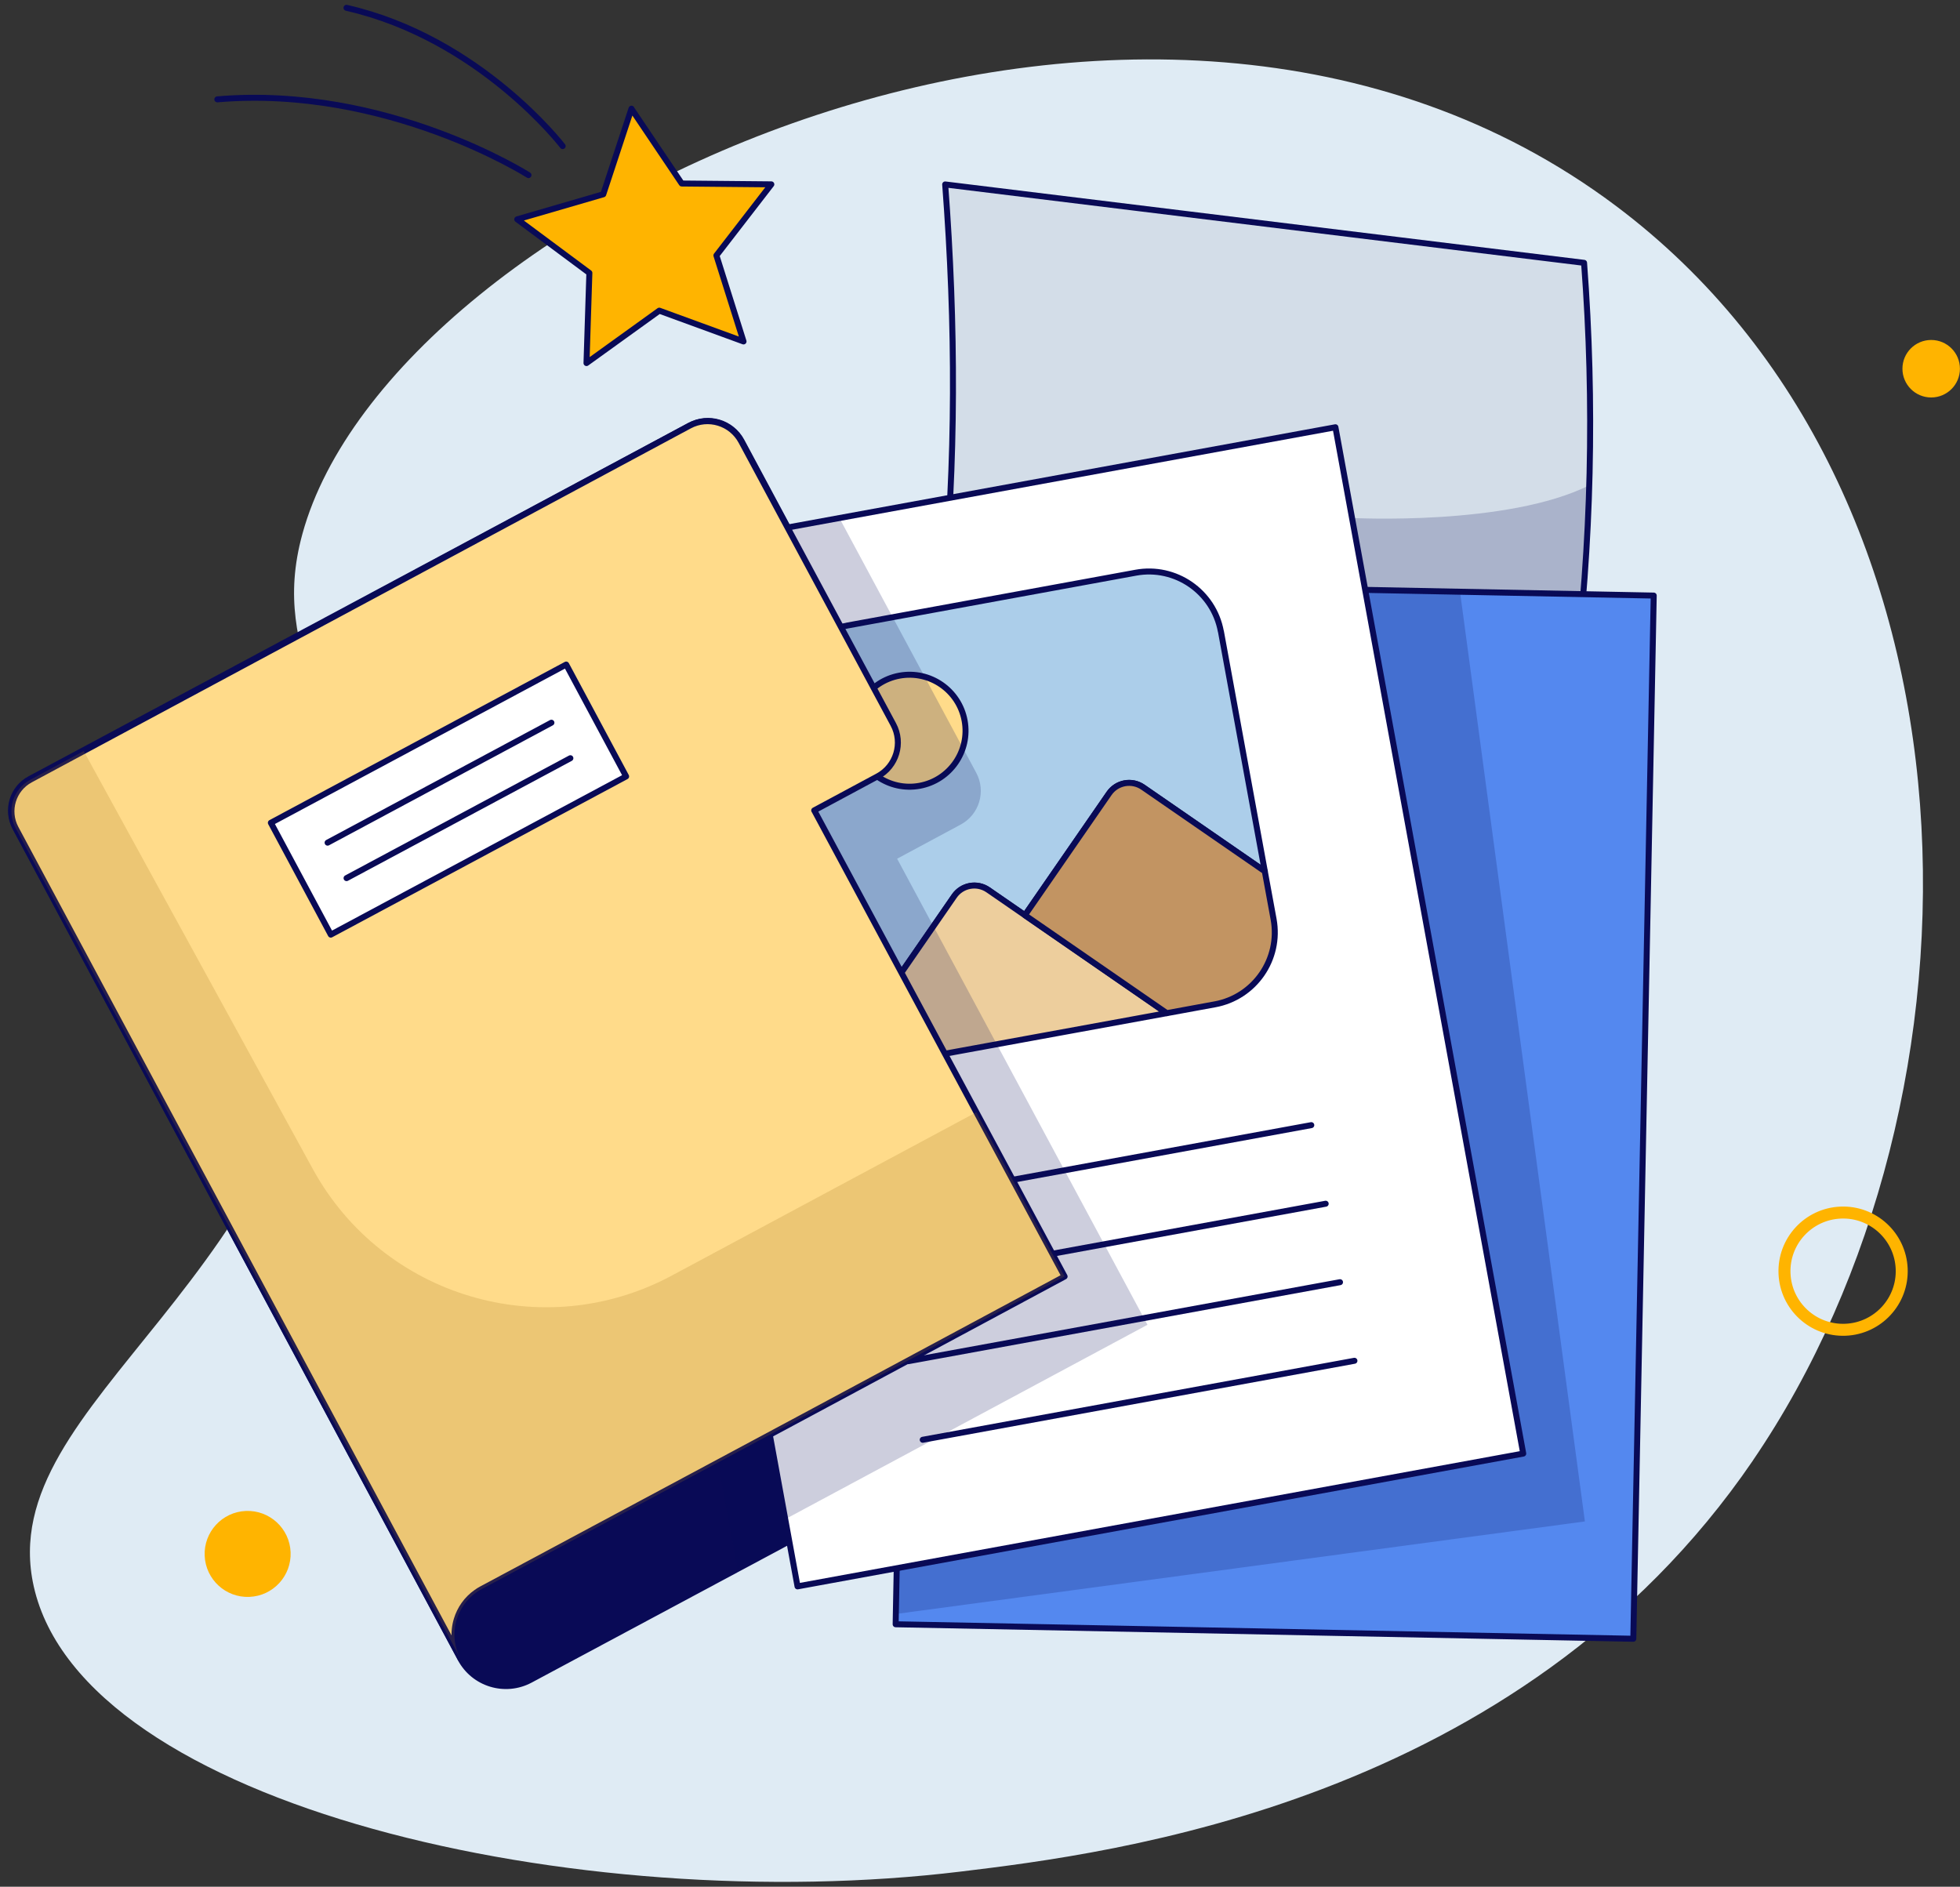
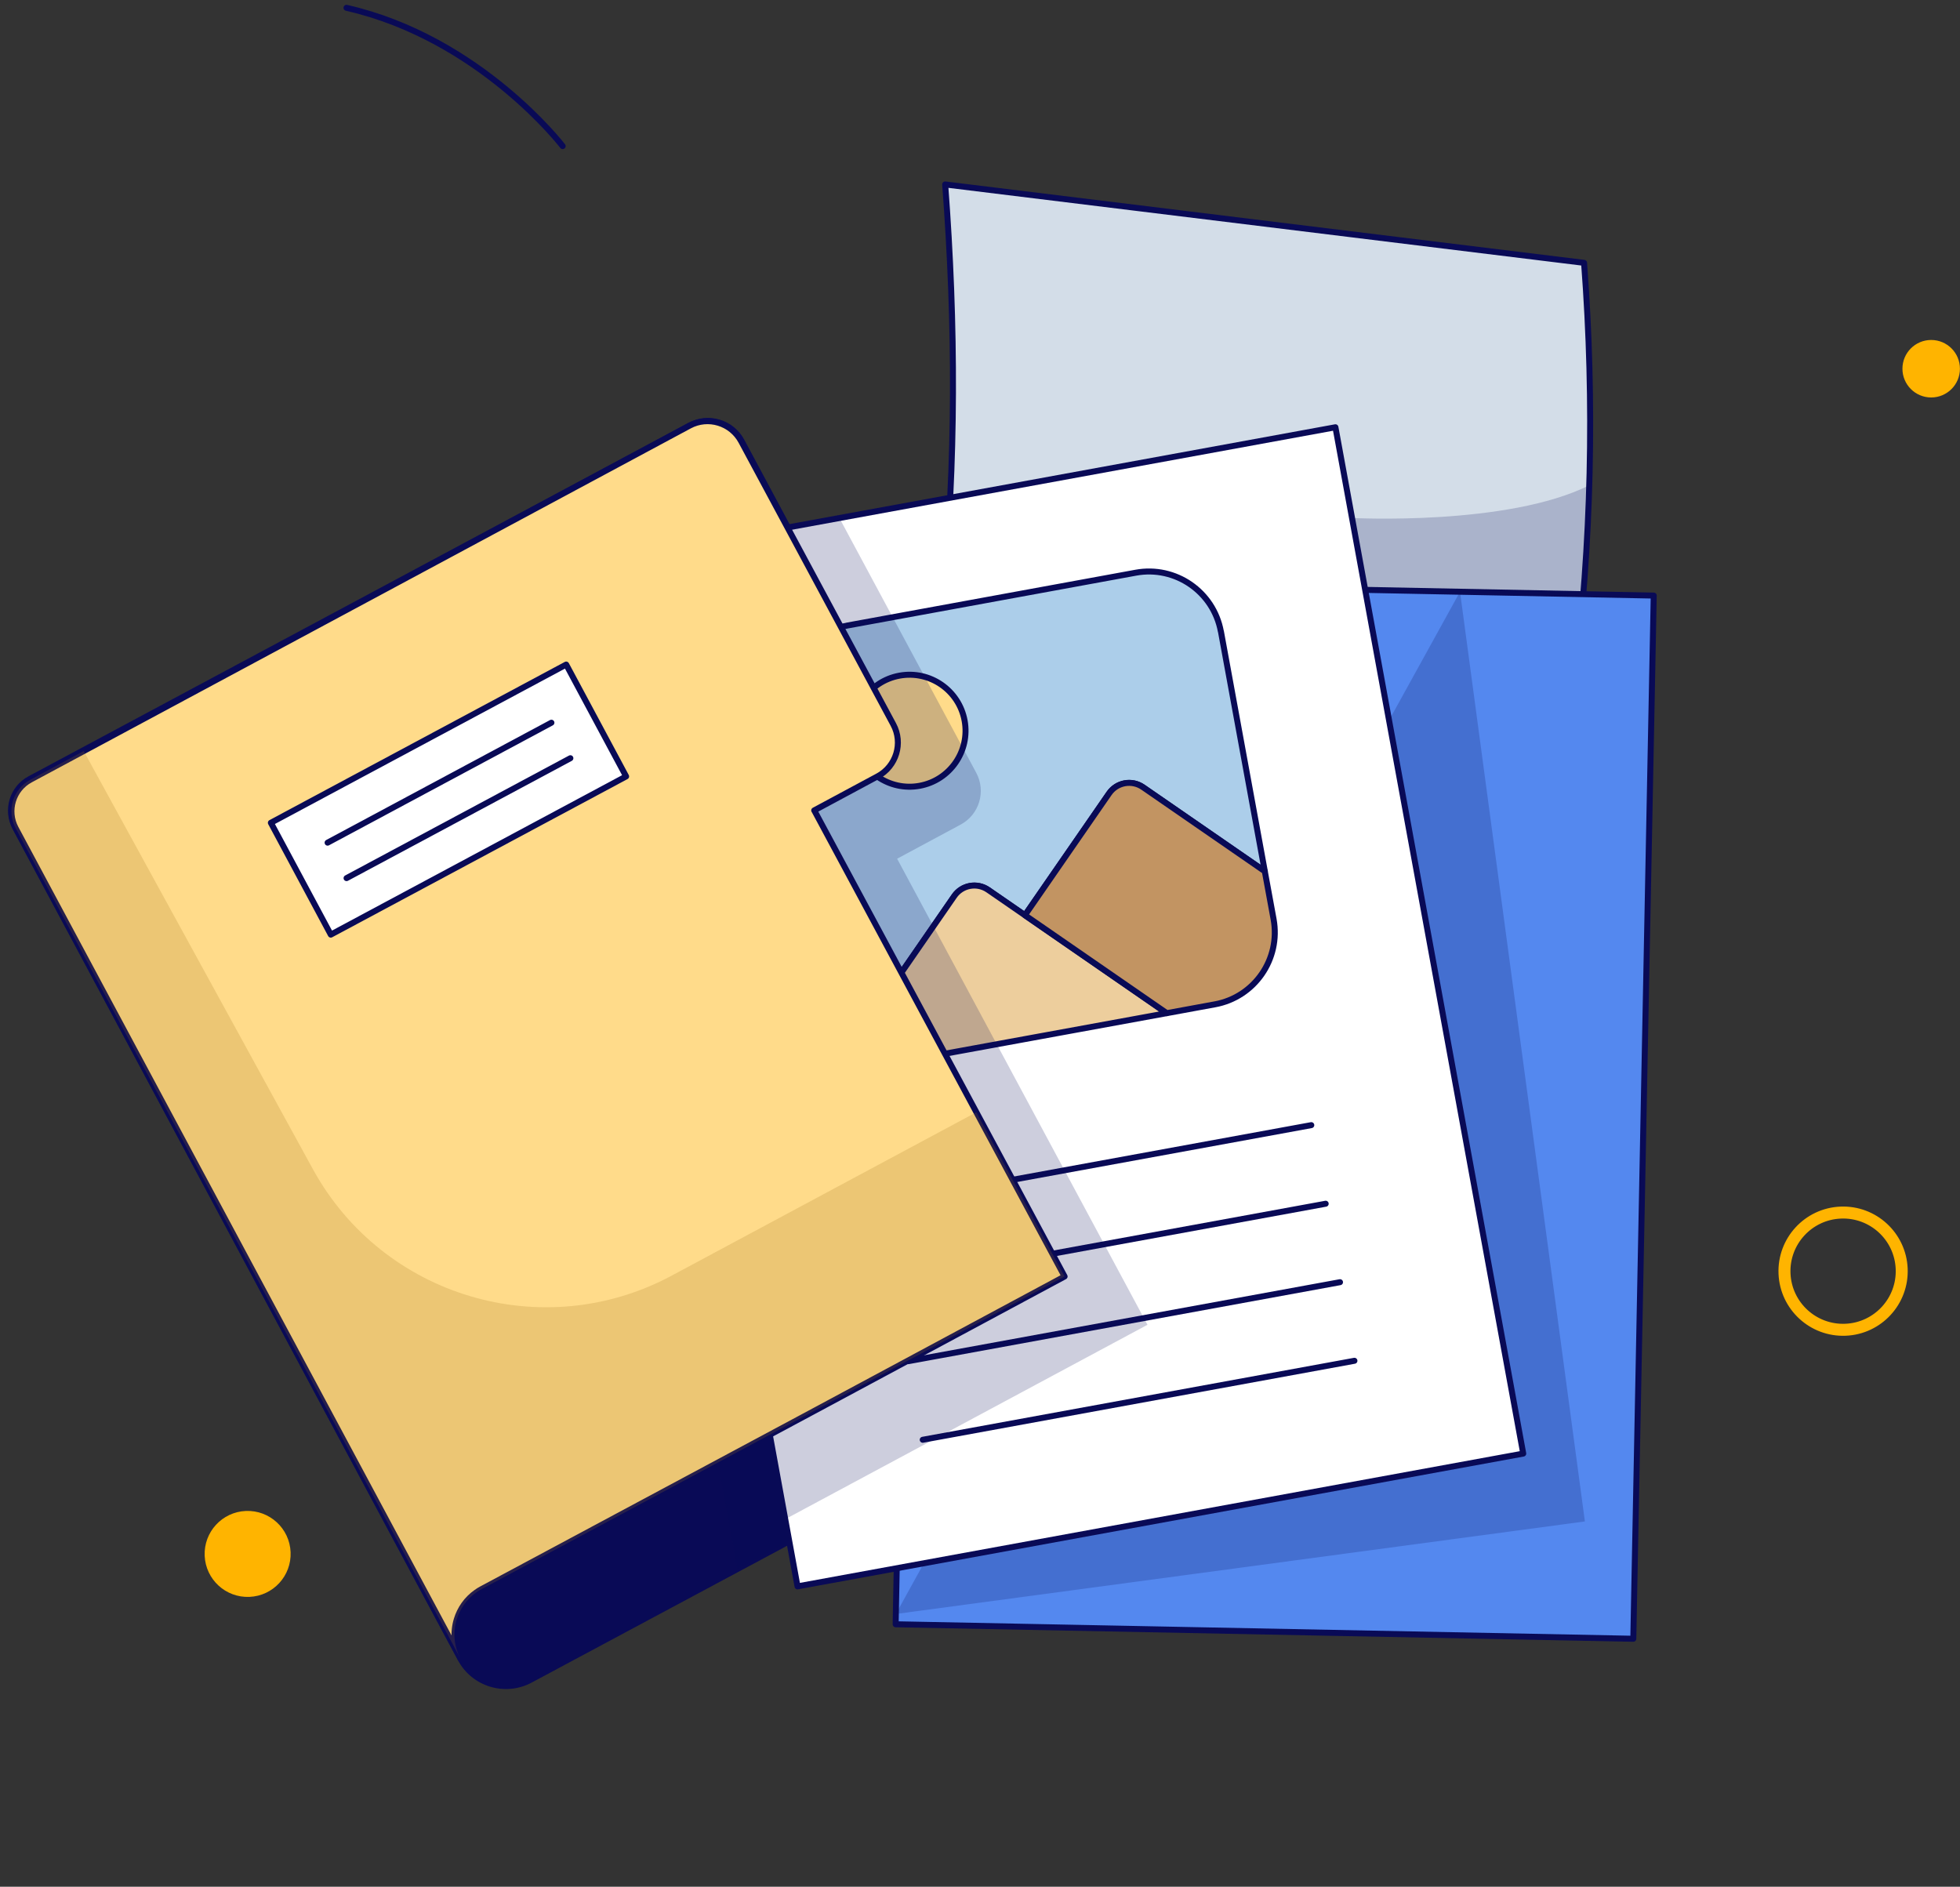
<svg xmlns="http://www.w3.org/2000/svg" width="241" height="232" viewBox="0 0 241 232" fill="none">
  <rect x="0" y="0" width="241" height="232" fill="#333333" stroke="none" />
  <g clip-path="url(#clip0_21907_144493)">
-     <path d="M215.527 179.607C186.703 221.82 136.44 227.918 118.154 230.135C71.301 235.82 10.228 222.152 4.152 195.08C-1.055 171.889 38.434 158.162 41.843 112.112C43.692 87.198 32.859 81.402 37.189 65.635C48.228 25.439 140.859 -18.011 198.648 25.285C245.552 60.428 245.95 135.052 215.52 179.607H215.527Z" fill="#DFEBF4" />
    <path d="M182.271 134.229C193.148 101.376 197.39 66.83 194.776 32.32L116.219 22.68C118.833 57.19 116.373 90.521 105.496 123.382L182.271 134.229Z" fill="#D3DDE8" stroke="#090A56" stroke-width="0.736" stroke-linecap="round" stroke-linejoin="round" />
    <path d="M203.341 73.235L200.83 201.51L110.129 199.728L110.151 198.461L112.64 71.453L179.517 72.764L203.341 73.235Z" fill="#5488EF" stroke="#090A56" stroke-width="0.736" stroke-linecap="round" stroke-linejoin="round" />
    <path d="M91.192 54.248L148.796 161.798L65.202 206.574C62.117 208.224 58.28 207.068 56.63 203.982L1.875 101.756C0.726 99.605 1.529 96.925 3.687 95.776L84.821 52.318C87.112 51.088 89.962 51.95 91.192 54.248Z" fill="#090A56" stroke="#090A56" stroke-width="0.736" stroke-linecap="round" stroke-linejoin="round" />
-     <path opacity="0.2" d="M194.877 187.083L110.156 198.461L112.645 71.453L179.522 72.764L194.877 187.083Z" fill="#090A56" />
+     <path opacity="0.2" d="M194.877 187.083L110.156 198.461L179.522 72.764L194.877 187.083Z" fill="#090A56" />
    <path d="M164.203 52.538L74.969 68.867L98.063 195.068L187.296 178.739L164.203 52.538Z" fill="white" stroke="#090A56" stroke-width="0.736" stroke-linecap="round" stroke-linejoin="round" />
    <path d="M150.116 77.648C149.218 72.765 144.541 69.525 139.651 70.423L104.265 76.904C99.375 77.795 96.142 82.479 97.04 87.369L103.514 122.755C103.823 124.441 104.582 125.936 105.65 127.122L117.344 110.191C118.28 108.829 120.15 108.483 121.513 109.425L126.027 112.54L136.374 97.569C137.309 96.206 139.18 95.86 140.542 96.803L155.522 107.142L150.124 77.648H150.116Z" fill="#ACCEEA" stroke="#090A56" stroke-width="0.736" stroke-linecap="round" stroke-linejoin="round" />
    <path d="M113.077 96.626C109.336 97.311 105.75 94.829 105.065 91.095C104.387 87.361 106.862 83.767 110.596 83.082C114.344 82.397 117.923 84.879 118.608 88.613C119.293 92.354 116.811 95.941 113.077 96.626Z" fill="#FFDB8A" stroke="#090A56" stroke-width="0.736" stroke-linecap="round" stroke-linejoin="round" />
    <path d="M126.014 112.537L121.5 109.422C120.137 108.479 118.267 108.825 117.332 110.188L105.637 127.119C107.655 129.38 110.77 130.558 113.966 129.976L143.453 124.585L126.007 112.537H126.014Z" fill="#EDCE9D" stroke="#090A56" stroke-width="0.736" stroke-linecap="round" stroke-linejoin="round" />
    <path d="M149.369 123.5L143.47 124.583L126.023 112.535L136.371 97.563C137.306 96.2 139.176 95.854 140.539 96.797L155.518 107.137L156.601 113.036C157.492 117.926 154.259 122.609 149.376 123.5H149.369Z" fill="#C29462" stroke="#090A56" stroke-width="0.736" stroke-linecap="round" stroke-linejoin="round" />
    <path d="M109.922 157.729L163.005 148.016" stroke="#090A56" stroke-width="0.736" stroke-linecap="round" stroke-linejoin="round" />
    <path d="M108.152 148.065L161.235 138.352" stroke="#090A56" stroke-width="0.736" stroke-linecap="round" stroke-linejoin="round" />
    <path d="M111.684 167.378L164.767 157.664" stroke="#090A56" stroke-width="0.736" stroke-linecap="round" stroke-linejoin="round" />
    <path d="M113.457 177.042L166.54 167.328" stroke="#090A56" stroke-width="0.736" stroke-linecap="round" stroke-linejoin="round" />
    <path opacity="0.2" d="M141.092 162.902L96.552 186.807L74.996 69.02L75.445 68.777L103.209 63.695L120.037 95.024C121.267 97.314 120.413 100.164 118.122 101.394L110.309 105.592L141.092 162.902Z" fill="#090A56" />
-     <path d="M77.646 13.367L74.177 23.891L63.602 26.969L72.468 33.561L72.115 44.644L81.063 38.2L91.424 41.986L88.088 31.41L94.842 22.669L83.824 22.565L77.638 13.375L77.646 13.367Z" fill="#FFB400" stroke="#090A56" stroke-width="0.736" stroke-linecap="round" stroke-linejoin="round" />
    <path d="M69.184 17.965C69.184 17.965 59.028 4.709 42.605 0.961" stroke="#090A56" stroke-width="0.736" stroke-linecap="round" stroke-linejoin="round" />
-     <path d="M64.981 21.532C64.981 21.532 47.557 10.441 26.723 12.216" stroke="#090A56" stroke-width="0.736" stroke-linecap="round" stroke-linejoin="round" />
    <path d="M100.121 99.652L130.904 156.962L117.648 164.083L98.832 174.187L59.233 195.397C58.997 195.522 58.776 195.662 58.57 195.81C57.385 196.642 56.56 197.827 56.162 199.146C55.691 200.7 55.816 202.43 56.641 203.969L1.93 101.854C0.781 99.703 1.584 97.03 3.734 95.874L84.773 52.35C87.063 51.12 89.913 51.981 91.143 54.272L109.842 89.084C111.072 91.374 110.21 94.224 107.927 95.454L100.113 99.652H100.121Z" fill="#FFDB8A" stroke="#090A56" stroke-width="0.736" stroke-linecap="round" stroke-linejoin="round" />
    <path opacity="0.2" d="M130.896 156.96L117.647 164.082L98.824 174.186L59.225 195.403C58.989 195.528 58.761 195.66 58.555 195.815C57.377 196.647 56.552 197.84 56.147 199.151C55.675 200.705 55.8 202.436 56.633 203.975L1.929 101.852C0.773 99.709 1.583 97.028 3.734 95.879L10.295 92.352L38.472 143.763C47.096 159.493 66.781 165.341 82.593 156.857L120.048 136.767L130.896 156.96Z" fill="#A3771F" />
    <path d="M237.457 48.875C239.409 48.875 240.992 47.292 240.992 45.34C240.992 43.387 239.409 41.805 237.457 41.805C235.505 41.805 233.922 43.387 233.922 45.34C233.922 47.292 235.505 48.875 237.457 48.875Z" fill="#FFB400" />
    <path d="M30.669 196.361C33.587 196.24 35.854 193.775 35.732 190.858C35.61 187.94 33.146 185.673 30.228 185.795C27.311 185.917 25.044 188.381 25.166 191.299C25.288 194.216 27.752 196.483 30.669 196.361Z" fill="#FFB400" />
    <path d="M226.926 163.513C230.904 163.347 233.995 159.987 233.829 156.008C233.663 152.03 230.303 148.94 226.325 149.106C222.346 149.272 219.256 152.631 219.422 156.61C219.588 160.588 222.948 163.679 226.926 163.513Z" stroke="#FFB400" stroke-width="1.473" stroke-miterlimit="10" />
    <path opacity="0.2" d="M90.609 192.962C90.808 192.859 88.105 179.927 88.392 179.78C88.68 179.633 94.66 176.422 94.66 176.422L97.053 189.509L90.609 192.962Z" fill="#090A56" />
    <path d="M69.618 81.717L33.305 101.172L40.674 114.927L76.988 95.472L69.618 81.717Z" fill="white" stroke="#090A56" stroke-width="0.736" stroke-linecap="round" stroke-linejoin="round" />
    <path d="M42.613 107.978L70.134 93.234" stroke="#090A56" stroke-width="0.736" stroke-linecap="round" stroke-linejoin="round" />
    <path d="M40.281 103.618L67.802 88.867" stroke="#090A56" stroke-width="0.736" stroke-linecap="round" stroke-linejoin="round" />
    <path opacity="0.2" d="M166.254 63.693C166.254 63.693 185.365 64.702 195.417 59.672C195.417 59.672 195.351 65.041 194.688 73.068L167.874 72.538L166.254 63.693Z" fill="#090A56" />
  </g>
  <defs>
    <clipPath id="clip0_21907_144493">
      <rect width="240.016" height="230.817" fill="white" transform="translate(0.984 0.586)" />
    </clipPath>
  </defs>
</svg>